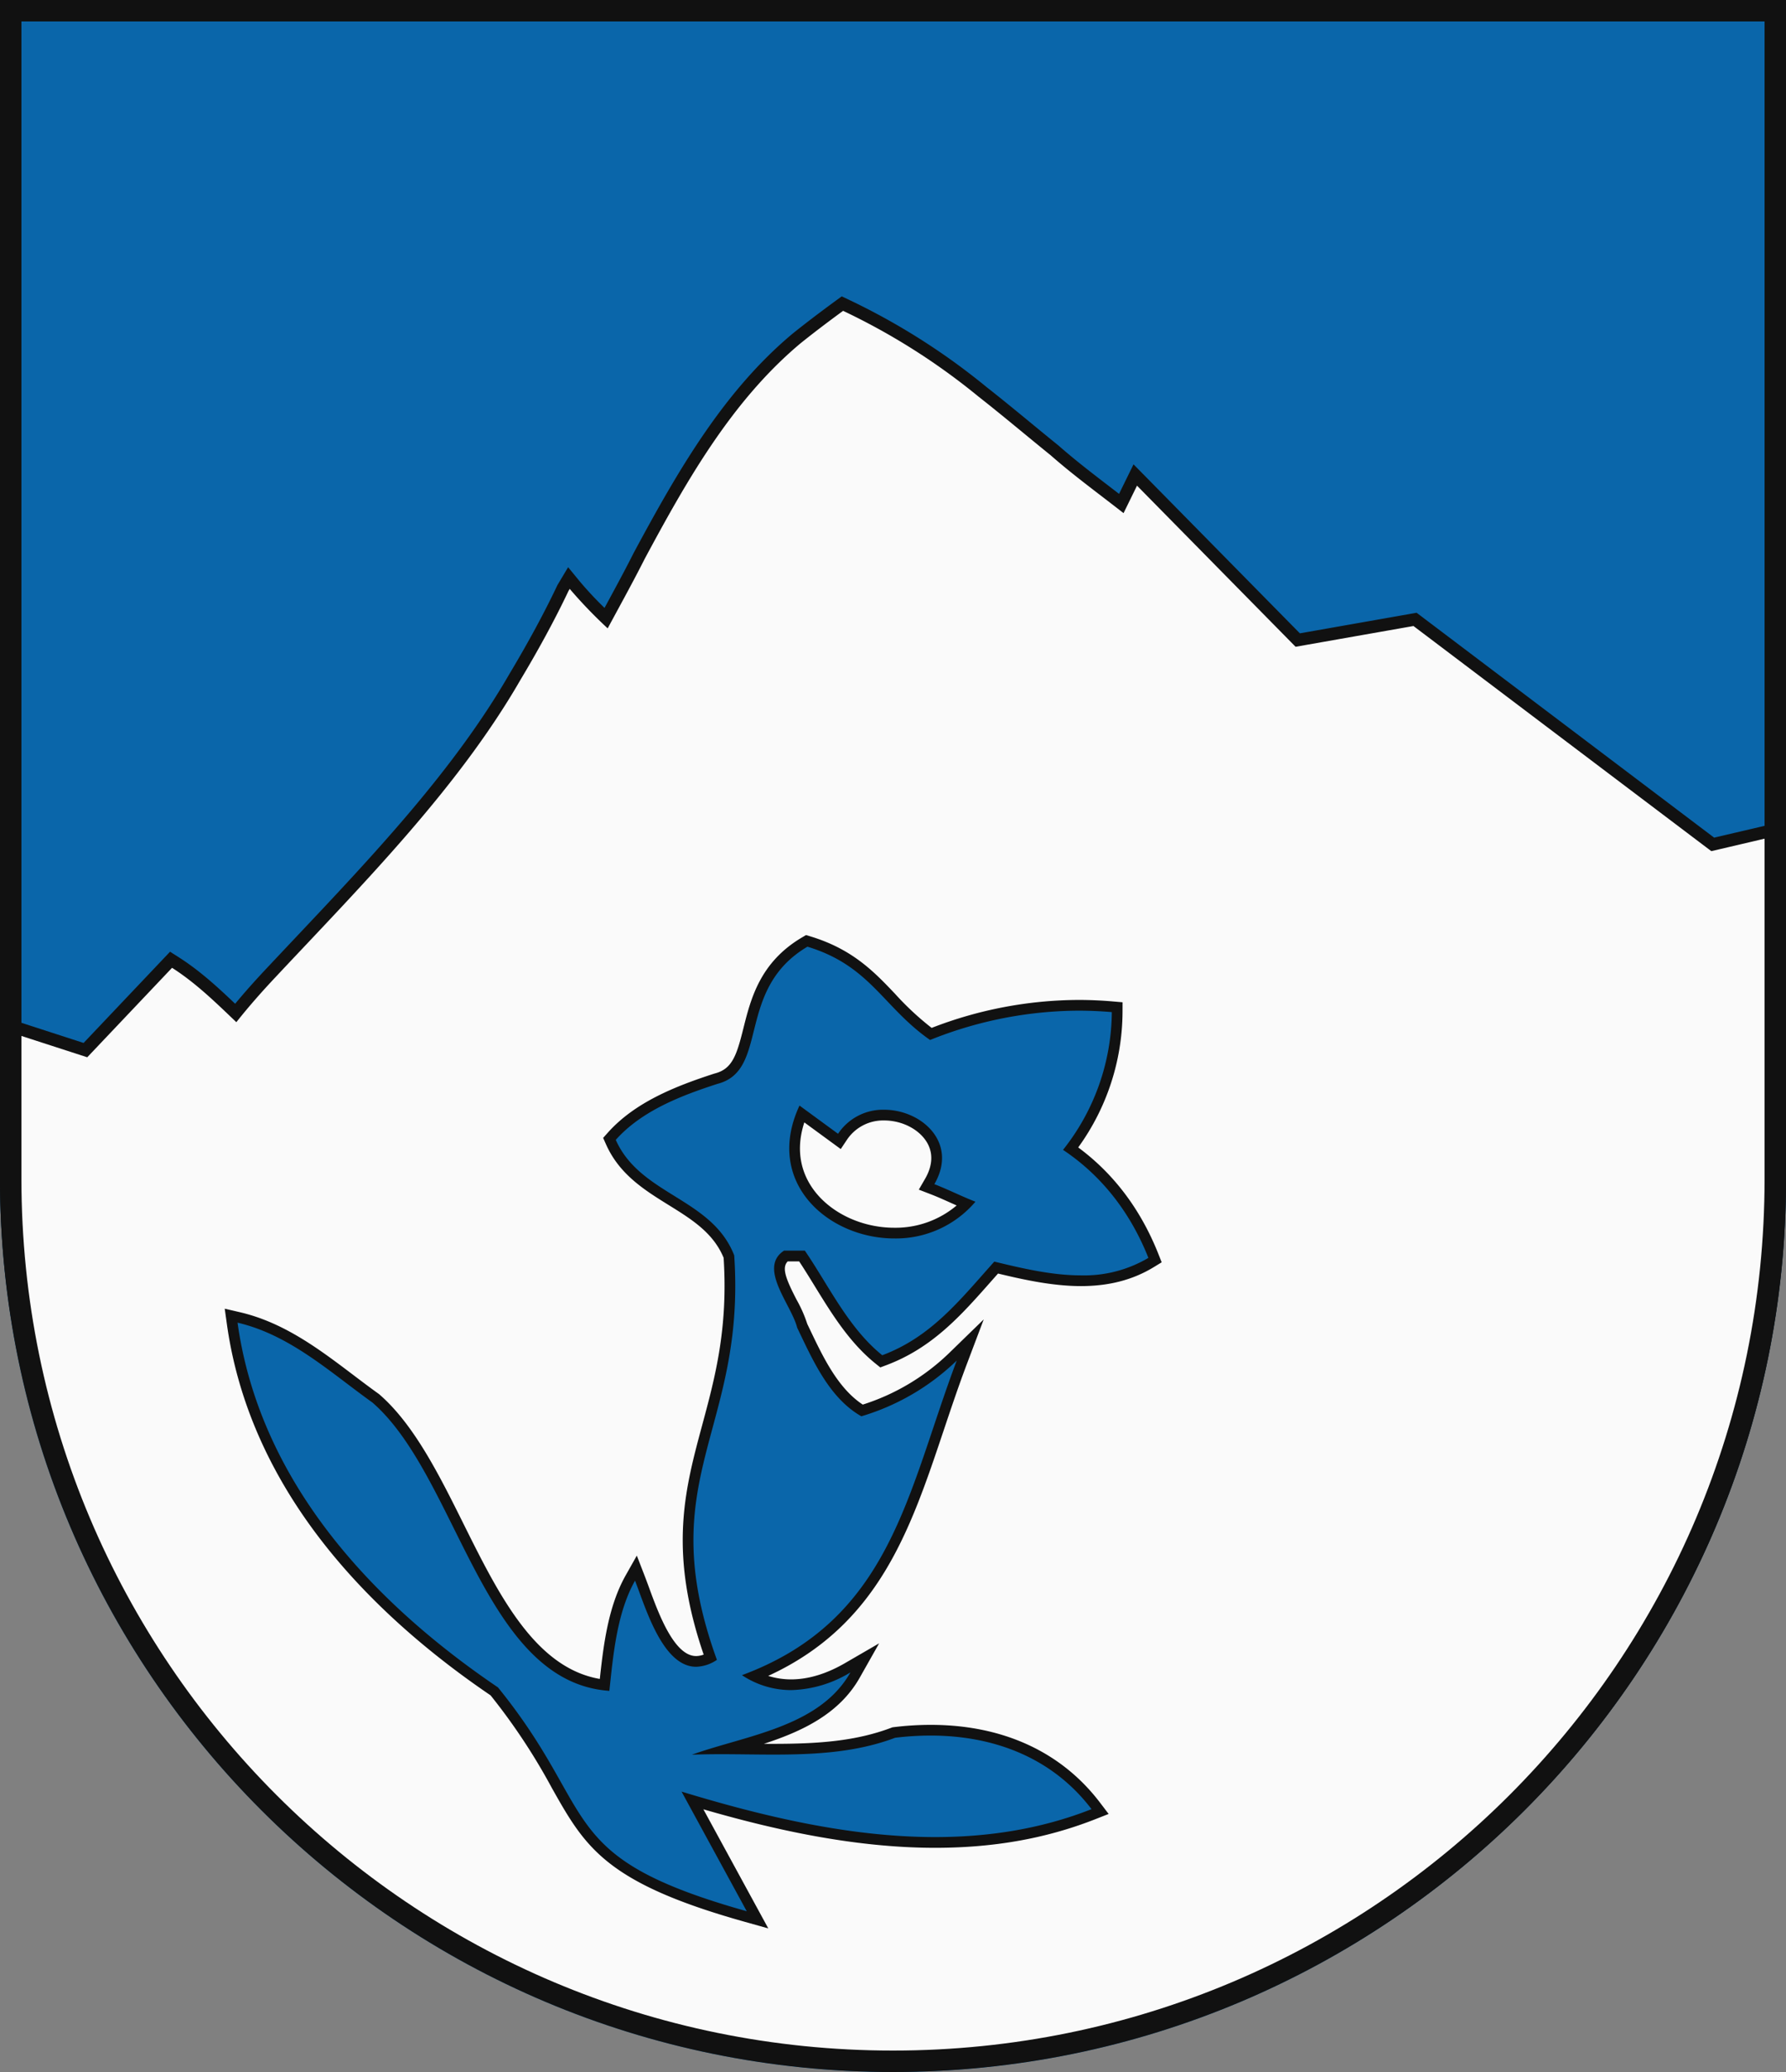
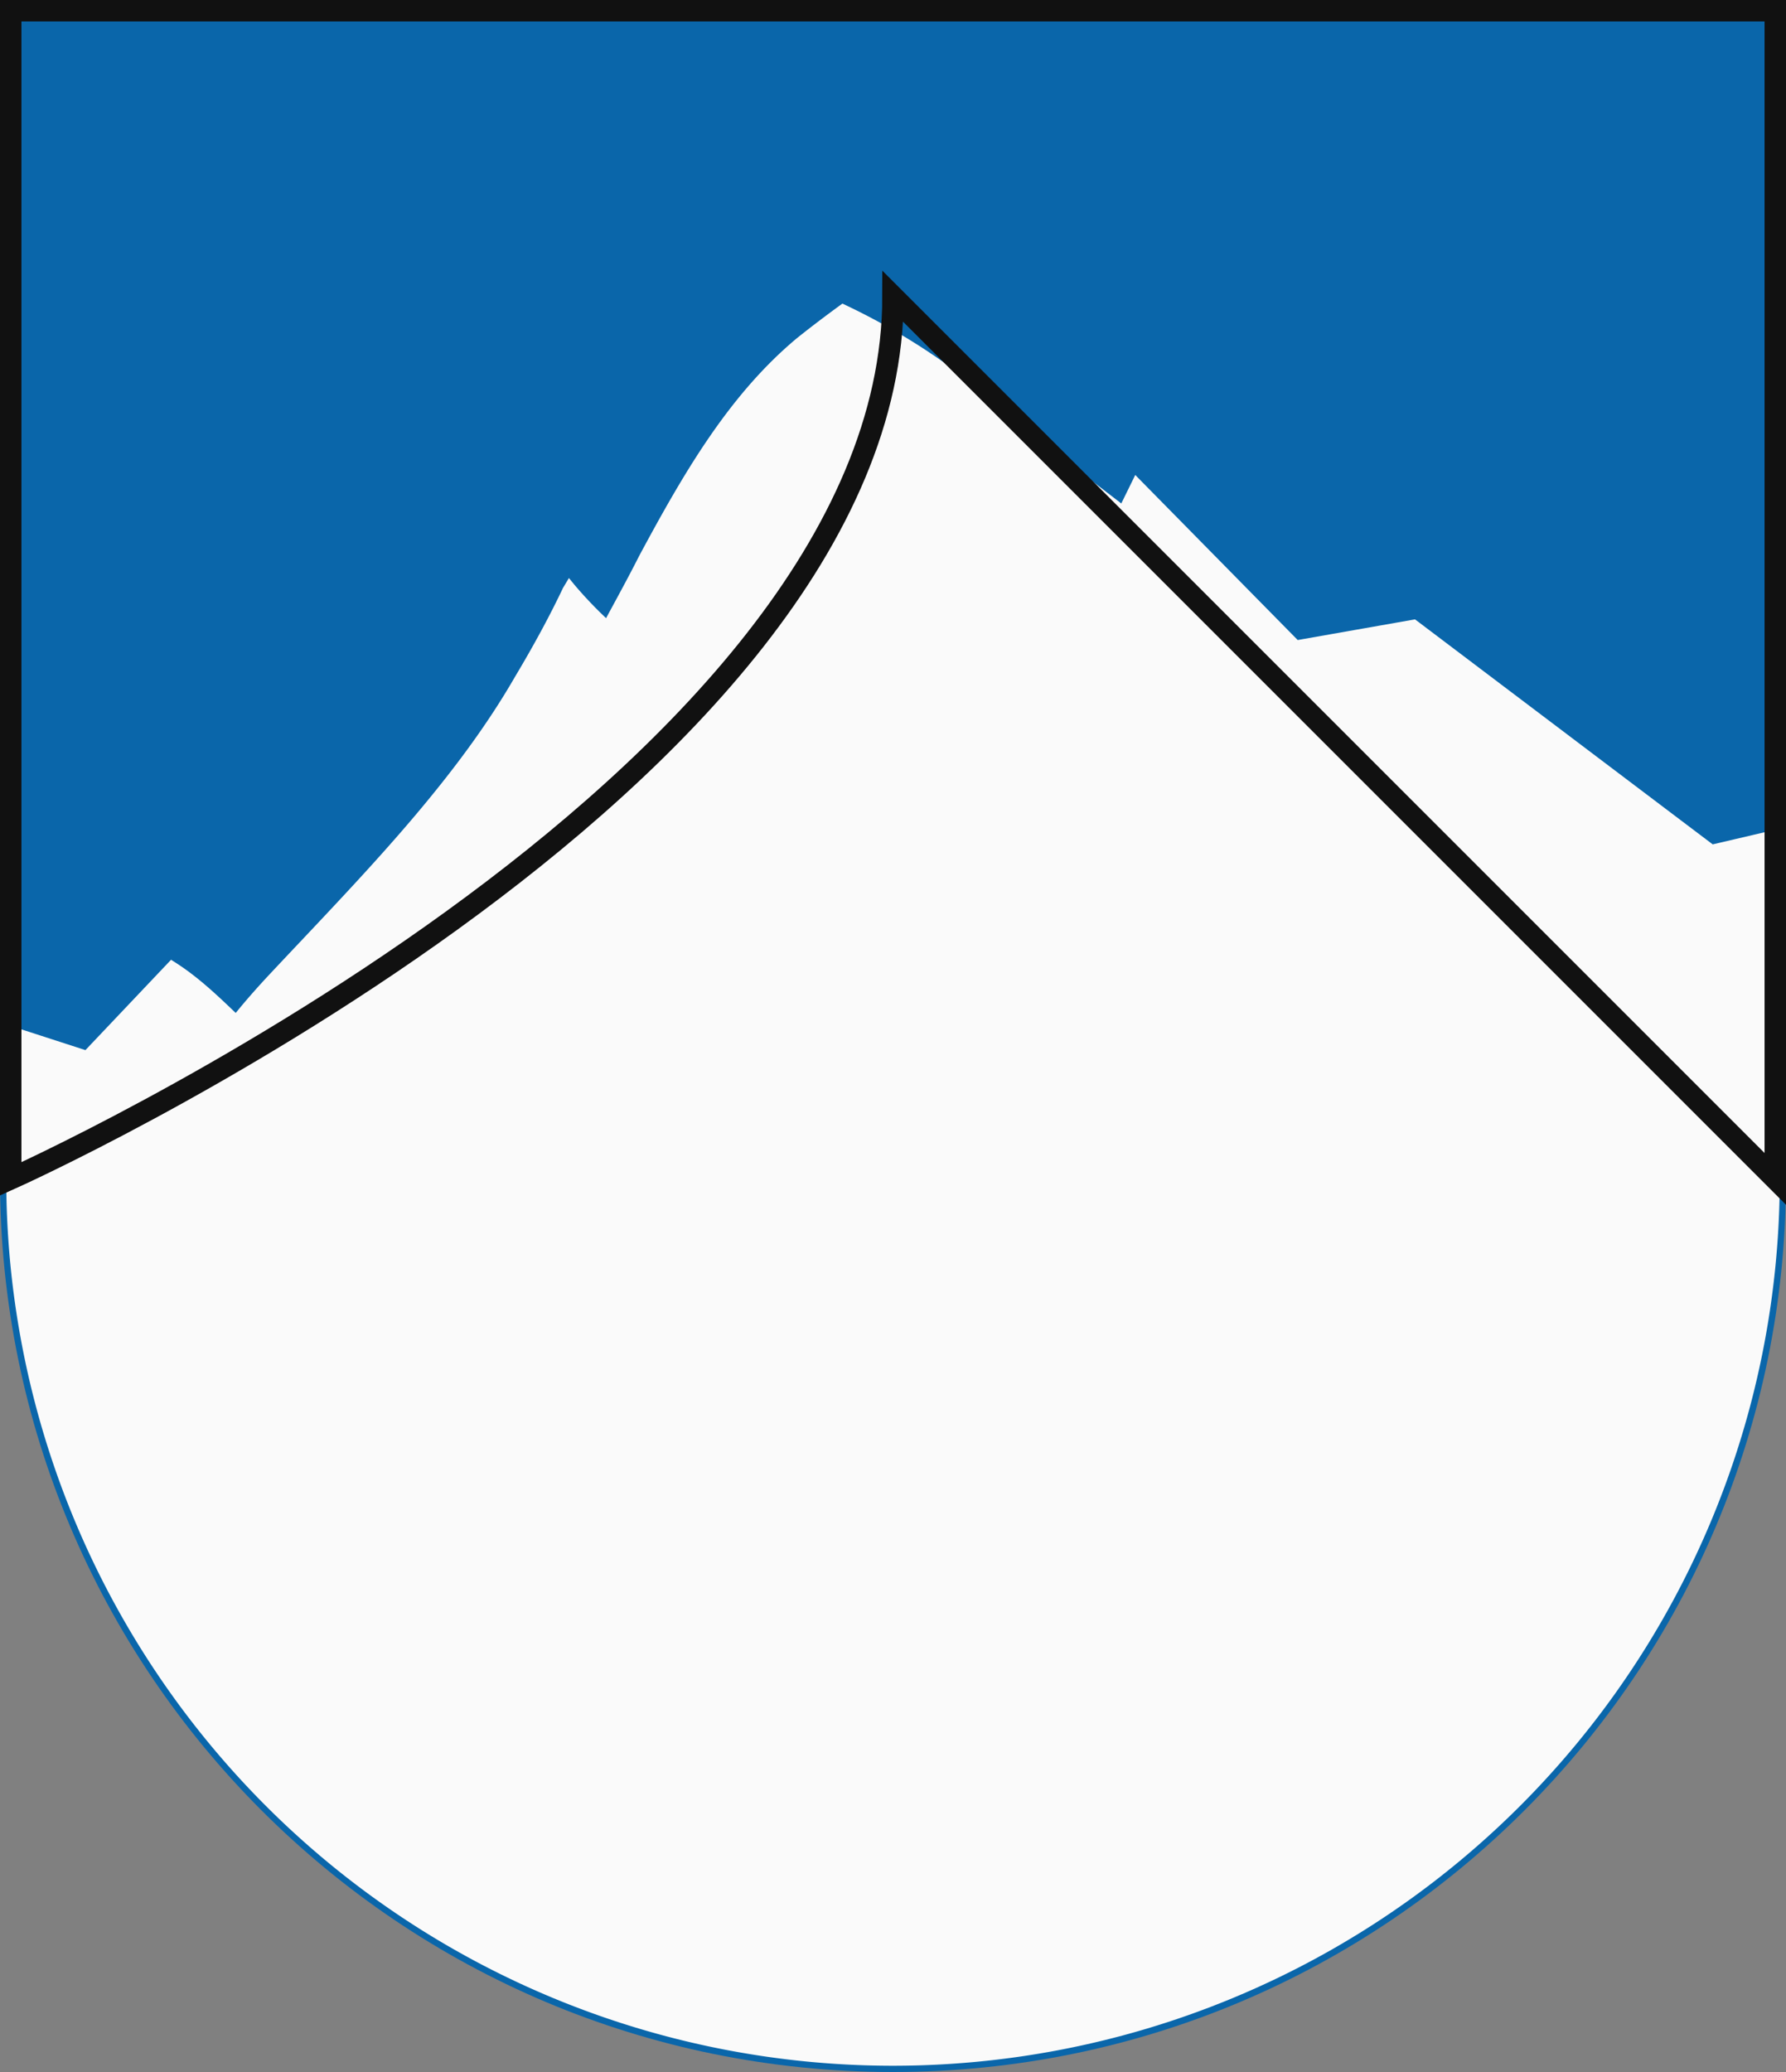
<svg xmlns="http://www.w3.org/2000/svg" width="500" height="580">
  <rect width="100%" height="100%" fill="#808080" stroke="none" />
  <path d="M500 330V0H0v330c0 138.071 111.929 250 250 250s250-111.929 250-250Z" fill="#0a66aa" />
  <path d="M250 578.25A248.251 248.251 0 0 1 1.75 330v-43.229l22.165 7.18 23.974-25.29 1.216.775c6.285 4 11.679 9.129 16.887 14.113 2.883-3.559 6.1-7.217 9.782-11.135q4.059-4.332 8.213-8.721c21.936-23.235 44.617-47.261 60.11-74.107 5.345-8.935 9.875-17.311 13.474-24.918l.037-.077 1.664-2.781 1.578 1.924a113.933 113.933 0 0 0 8.825 9.3q.778-1.442 1.578-2.913c2.594-4.785 5.276-9.731 7.679-14.5 12.366-23.009 25.024-44.944 44.062-60.872 3.5-2.81 7.527-5.882 12-9.155l.842-.615.941.447a185.978 185.978 0 0 1 38.328 24.29c4.139 3.243 8.4 6.749 12.523 10.139 2.542 2.091 5.081 4.18 7.606 6.221 4.621 4.062 9.572 7.86 14.359 11.533q2.168 1.664 4.317 3.326l3.909-7.974 45.482 46.2 32.841-5.784 83.343 62.984 18.762-4.39V330A248.251 248.251 0 0 1 250 578.25Z" fill="#fafafa" fill-rule="evenodd" />
-   <path d="M236.03 87.011A183.648 183.648 0 0 1 274 111.073c6.685 5.238 13.456 10.967 20.141 16.369 6.513 5.729 13.627 10.885 20.4 16.2l3.772-7.694 44.394 45.1 33-5.811 83.39 63.019 17.412-4.075V330c0 136.138-110.362 246.5-246.5 246.5S3.5 466.138 3.5 330v-40.822l20.926 6.778 23.74-25.044c6.685 4.256 12.341 9.821 18 15.223 3.428-4.338 7.113-8.512 10.884-12.522 24.083-25.7 50.994-52.707 68.564-83.152 4.8-8.021 9.513-16.533 13.541-25.044l.343-.573a131.449 131.449 0 0 0 10.627 11.049c3.343-6.221 7.114-13.013 10.371-19.479 11.57-21.525 24.254-44.113 43.623-60.318 3.771-3.028 7.885-6.138 11.913-9.085m-.383-4.055-1.683 1.23c-4.508 3.3-8.558 6.386-12.038 9.181l-.028.022-.027.023c-19.276 16.126-32.03 38.219-44.46 61.345l-.022.041-.021.041c-2.388 4.74-5.062 9.671-7.648 14.44l-.482.889a99.468 99.468 0 0 1-7.035-7.543l-3.155-3.85-2.555 4.272-.343.573-.088.146-.072.154c-3.577 7.557-8.079 15.882-13.381 24.743l-.015.024-.014.024c-15.394 26.673-38.008 50.626-59.882 73.789q-4.141 4.386-8.209 8.717c-3.207 3.41-6.063 6.629-8.659 9.76-4.851-4.623-9.916-9.279-15.79-13.02l-2.435-1.549-1.981 2.092L23.4 291.946l-18.826-6.1L0 284.365V330a250.064 250.064 0 0 0 480.352 97.312A248.422 248.422 0 0 0 500 330V229.769l-4.3 1.006-15.814 3.7-82.081-62.03-1.216-.918-1.5.264-31.185 5.492L320.8 133.5l-3.464-3.519-2.173 4.434-1.878 3.83c-.88-.678-1.758-1.352-2.623-2.015-4.765-3.657-9.692-7.438-14.214-11.414l-.055-.049-.056-.046c-2.524-2.038-5.109-4.165-7.609-6.222-4.115-3.385-8.369-6.884-12.542-10.155a187.894 187.894 0 0 0-38.656-24.493l-1.884-.893Z" fill="#111" />
-   <path d="M208.649 536.444c-38.228-10.755-43.422-19.971-52.852-36.7a174.787 174.787 0 0 0-17.416-26.284c-42.626-28.933-68-64.548-73.366-103l-.3-2.164 2.129.5c12.023 2.8 21.77 10.183 31.2 17.32 2.321 1.758 4.722 3.577 7.091 5.271l.058.041.052.046c9.5 8.254 16.471 22.258 23.208 35.8 10.3 20.711 20.95 42.11 40.813 44.416v-.024c1.05-9.895 2.24-21.112 7.215-29.935l1.559-2.767 1.146 2.962c.349.9.722 1.922 1.125 3.019 2.757 7.53 7.374 20.134 14.579 20.133a8.638 8.638 0 0 0 3.987-1.1c-10.357-29.331-5.725-46.519-.821-64.7 3.617-13.413 7.356-27.281 6.017-47.522-3.048-7.609-9.369-11.533-16.057-15.685-6.6-4.1-13.428-8.336-17-16.374l-.393-.885.645-.723c7.353-8.24 18.357-12.615 29.154-16.115 6.1-1.575 7.451-6.949 9.157-13.754 1.995-7.959 4.48-17.865 15.7-24.5l.569-.335.631.192c11.411 3.467 17.042 9.389 23.005 15.659a78.492 78.492 0 0 0 11.1 10.2 113.47 113.47 0 0 1 41.315-8.02c3.127 0 6.318.138 9.484.412l1.375.119v1.38a63.794 63.794 0 0 1-13.011 38.212c10.335 7.264 18.117 17.358 23.146 30.025l.465 1.175-1.078.658c-5.636 3.447-12.071 5.123-19.676 5.123-8.166 0-16.713-1.989-23.726-3.684q-1.262 1.418-2.5 2.82c-8.364 9.473-16.265 18.419-28.865 23.125l-.8.3-.665-.536c-7.112-5.736-11.978-13.65-16.685-21.305-1.564-2.544-3.178-5.168-4.836-7.639h-4.568c-3.316 2.517-1.463 6.784 1.715 12.925a34.955 34.955 0 0 1 2.913 6.628l.876 1.829c3.851 8.065 8.2 17.18 15.862 21.851a63.16 63.16 0 0 0 25.47-15.039l4.822-4.689-2.373 6.294c-2.351 6.235-4.45 12.5-6.479 18.552-9.6 28.63-18.676 55.718-51.584 69.238a23 23 0 0 0 10.3 2.426c5.073 0 10.408-1.6 15.857-4.761l4.771-2.767-2.714 4.8c-7.039 12.459-21.655 16.684-34.55 20.413l-.9.26c1.747.009 3.5.028 5.253.047 2.433.026 4.869.052 7.3.052 11.1 0 22.84-.557 33.545-4.6l.169-.064.178-.021a83.291 83.291 0 0 1 10.129-.635c19.716 0 35.711 7.329 46.256 21.195l1.2 1.578-1.843.726c-13.535 5.329-28.037 7.92-44.337 7.92-24.541 0-48.841-6.058-67.925-11.736l18.2 33.394Zm15.81-224.65c-3.832 9.516-1.472 16.588 1.293 20.929 4.817 7.562 14.484 12.449 24.628 12.449a27.79 27.79 0 0 0 20.145-8.206 174.902 174.902 0 0 1-3.808-1.671c-1.858-.831-3.778-1.691-5.671-2.422l-1.636-.633.879-1.518c2.38-4.112 2.582-8.117.584-11.582-2.413-4.187-7.773-7-13.338-7a13.554 13.554 0 0 0-11.665 6.06l-.869 1.3Z" fill="#0a66aa" fill-rule="evenodd" />
-   <path d="M226.044 265c17.6 5.348 21.115 16.877 34.335 26.116a112.473 112.473 0 0 1 41.525-8.21q4.625 0 9.355.407a62.606 62.606 0 0 1-13.659 38.561c11.157 7.428 19.04 17.98 23.9 30.233a35.334 35.334 0 0 1-18.894 4.9c-8.1 0-16.415-1.957-24.246-3.853-9.53 10.633-17.6 21.068-31.368 26.209-9.489-7.654-14.919-19.387-21.666-29.277h-5.838c-7.382 4.836 2.107 15.17 3.685 21.567 4.307 8.935 8.9 19.631 17.969 24.8a65.05 65.05 0 0 0 26.7-15.6c-13.871 36.787-18.37 72.59-60.128 88.064a24.837 24.837 0 0 0 13.766 4.182 33.393 33.393 0 0 0 16.609-4.963c-8.666 15.337-29.226 17.611-44.4 23.048 2.722-.108 5.466-.143 8.226-.143 4.835 0 9.714.106 14.583.106 11.643 0 23.237-.6 34.077-4.7a81.517 81.517 0 0 1 9.945-.623c17.516 0 33.992 6.046 45.063 20.6-14.179 5.582-28.92 7.815-43.787 7.815-23.958 0-48.24-5.8-70.99-12.726L209.056 535c-54.134-15.228-40.873-27.142-69.649-62.66-35.815-24.264-66.757-58.051-72.907-102.095 14.681 3.422 25.954 13.908 37.755 22.35 23.967 20.814 31.012 78.307 66.339 80.714 1.093-10.2 2.121-21.861 7.19-30.852 2.99 7.729 7.768 24.111 17.1 24.111a10.848 10.848 0 0 0 5.819-1.937c-18.466-50.9 8.192-63.928 4.845-113.223-6.268-16.1-26.264-16.789-33.162-32.333 7.274-8.153 18.244-12.364 28.5-15.688 14.6-3.76 4.958-26.449 25.158-38.387m24.336 81.672a29.218 29.218 0 0 0 22.7-10.288c-3.864-1.493-7.633-3.417-11.5-4.91 6.745-11.649-3.632-20.833-14.052-20.833a15.1 15.1 0 0 0-12.913 6.731l-10.791-7.9c-10.012 21.466 8 37.2 26.549 37.2m-24.726-84.926-1.136.671c-11.762 6.952-14.33 17.194-16.393 25.425-1.864 7.434-3.066 11.373-7.987 12.64l-.089.023-.088.028c-11 3.565-22.221 8.037-29.812 16.545l-1.288 1.444.785 1.77c3.754 8.459 10.78 12.821 17.574 17.039 6.406 3.977 12.464 7.738 15.368 14.751 1.277 19.863-2.414 33.55-5.985 46.79-4.892 18.144-9.521 35.309.4 64.287a6.193 6.193 0 0 1-2.119.409c-6.158 0-10.548-11.988-13.171-19.15a193.395 193.395 0 0 0-1.133-3.043l-2.292-5.924-3.12 5.533c-4.869 8.637-6.2 19.335-7.238 28.989-18.119-3.125-28.291-23.572-38.143-43.378-6.8-13.675-13.837-27.816-23.567-36.265l-.106-.093-.115-.082c-2.352-1.683-4.744-3.494-7.058-5.246-9.551-7.232-19.427-14.711-31.762-17.586l-4.257-.992.605 4.329c2.943 21.077 11.663 41.221 25.917 59.871 12.106 15.841 28.222 30.656 47.907 44.041a171.238 171.238 0 0 1 17.138 25.9c9.309 16.518 14.928 26.489 53.753 37.411l6.853 1.928-3.407-6.252-14.765-27.092c18.613 5.39 41.615 10.778 64.877 10.778 16.491 0 31.173-2.625 44.886-8.024l3.688-1.452-2.4-3.155c-10.839-14.253-27.247-21.787-47.451-21.788a84.7 84.7 0 0 0-10.311.646l-.357.043-.337.128c-9.9 3.739-20.357 4.5-33.017 4.5-.879 0-1.764 0-2.649-.009 10.612-3.459 21.076-8.311 26.848-18.527l5.426-9.6-9.543 5.533c-5.218 3.025-10.3 4.559-15.1 4.559a21.369 21.369 0 0 1-6.415-.977c30.844-14.179 39.738-40.715 49.122-68.709 2.026-6.043 4.121-12.291 6.462-18.5l4.755-12.583-9.644 9.378a61.517 61.517 0 0 1-24.217 14.471c-6.931-4.55-11.056-13.189-14.717-20.854q-.411-.863-.817-1.708a37.03 37.03 0 0 0-2.993-6.791c-3.085-5.96-4.2-8.989-2.483-10.737h3.2c1.469 2.223 2.881 4.518 4.36 6.924 4.774 7.763 9.709 15.79 17.021 21.688l1.331 1.074 1.6-.6c12.953-4.839 20.975-13.923 29.467-23.542l1.894-2.14c6.919 1.663 15.2 3.515 23.2 3.515 7.889 0 14.581-1.748 20.459-5.343l2.155-1.318-.928-2.347c-4.935-12.435-12.475-22.448-22.437-29.806a65.113 65.113 0 0 0 12.408-37.873l.009-2.761-2.75-.237a111.873 111.873 0 0 0-9.614-.418 114.588 114.588 0 0 0-41.085 7.827 80.446 80.446 0 0 1-10.247-9.543c-5.834-6.135-11.867-12.478-23.656-16.06l-1.262-.384Zm9.725 59.9 1.739-2.608a12.189 12.189 0 0 1 10.417-5.395c5.046 0 9.884 2.511 12.039 6.248 1.715 2.975 1.513 6.461-.583 10.081l-1.758 3.037 3.273 1.265c1.859.718 3.677 1.532 5.6 2.395q.852.381 1.719.766a26.5 26.5 0 0 1-17.448 6.239c-9.643 0-18.814-4.614-23.363-11.755-3.321-5.214-3.935-11.287-1.832-17.734l7.665 5.61 2.529 1.851Z" fill="#111" />
-   <path d="M497 330V3H3v327c0 136.414 110.586 247 247 247s247-110.586 247-247Z" fill="none" stroke="#111" stroke-width="6" />
+   <path d="M497 330V3H3v327s247-110.586 247-247Z" fill="none" stroke="#111" stroke-width="6" />
</svg>